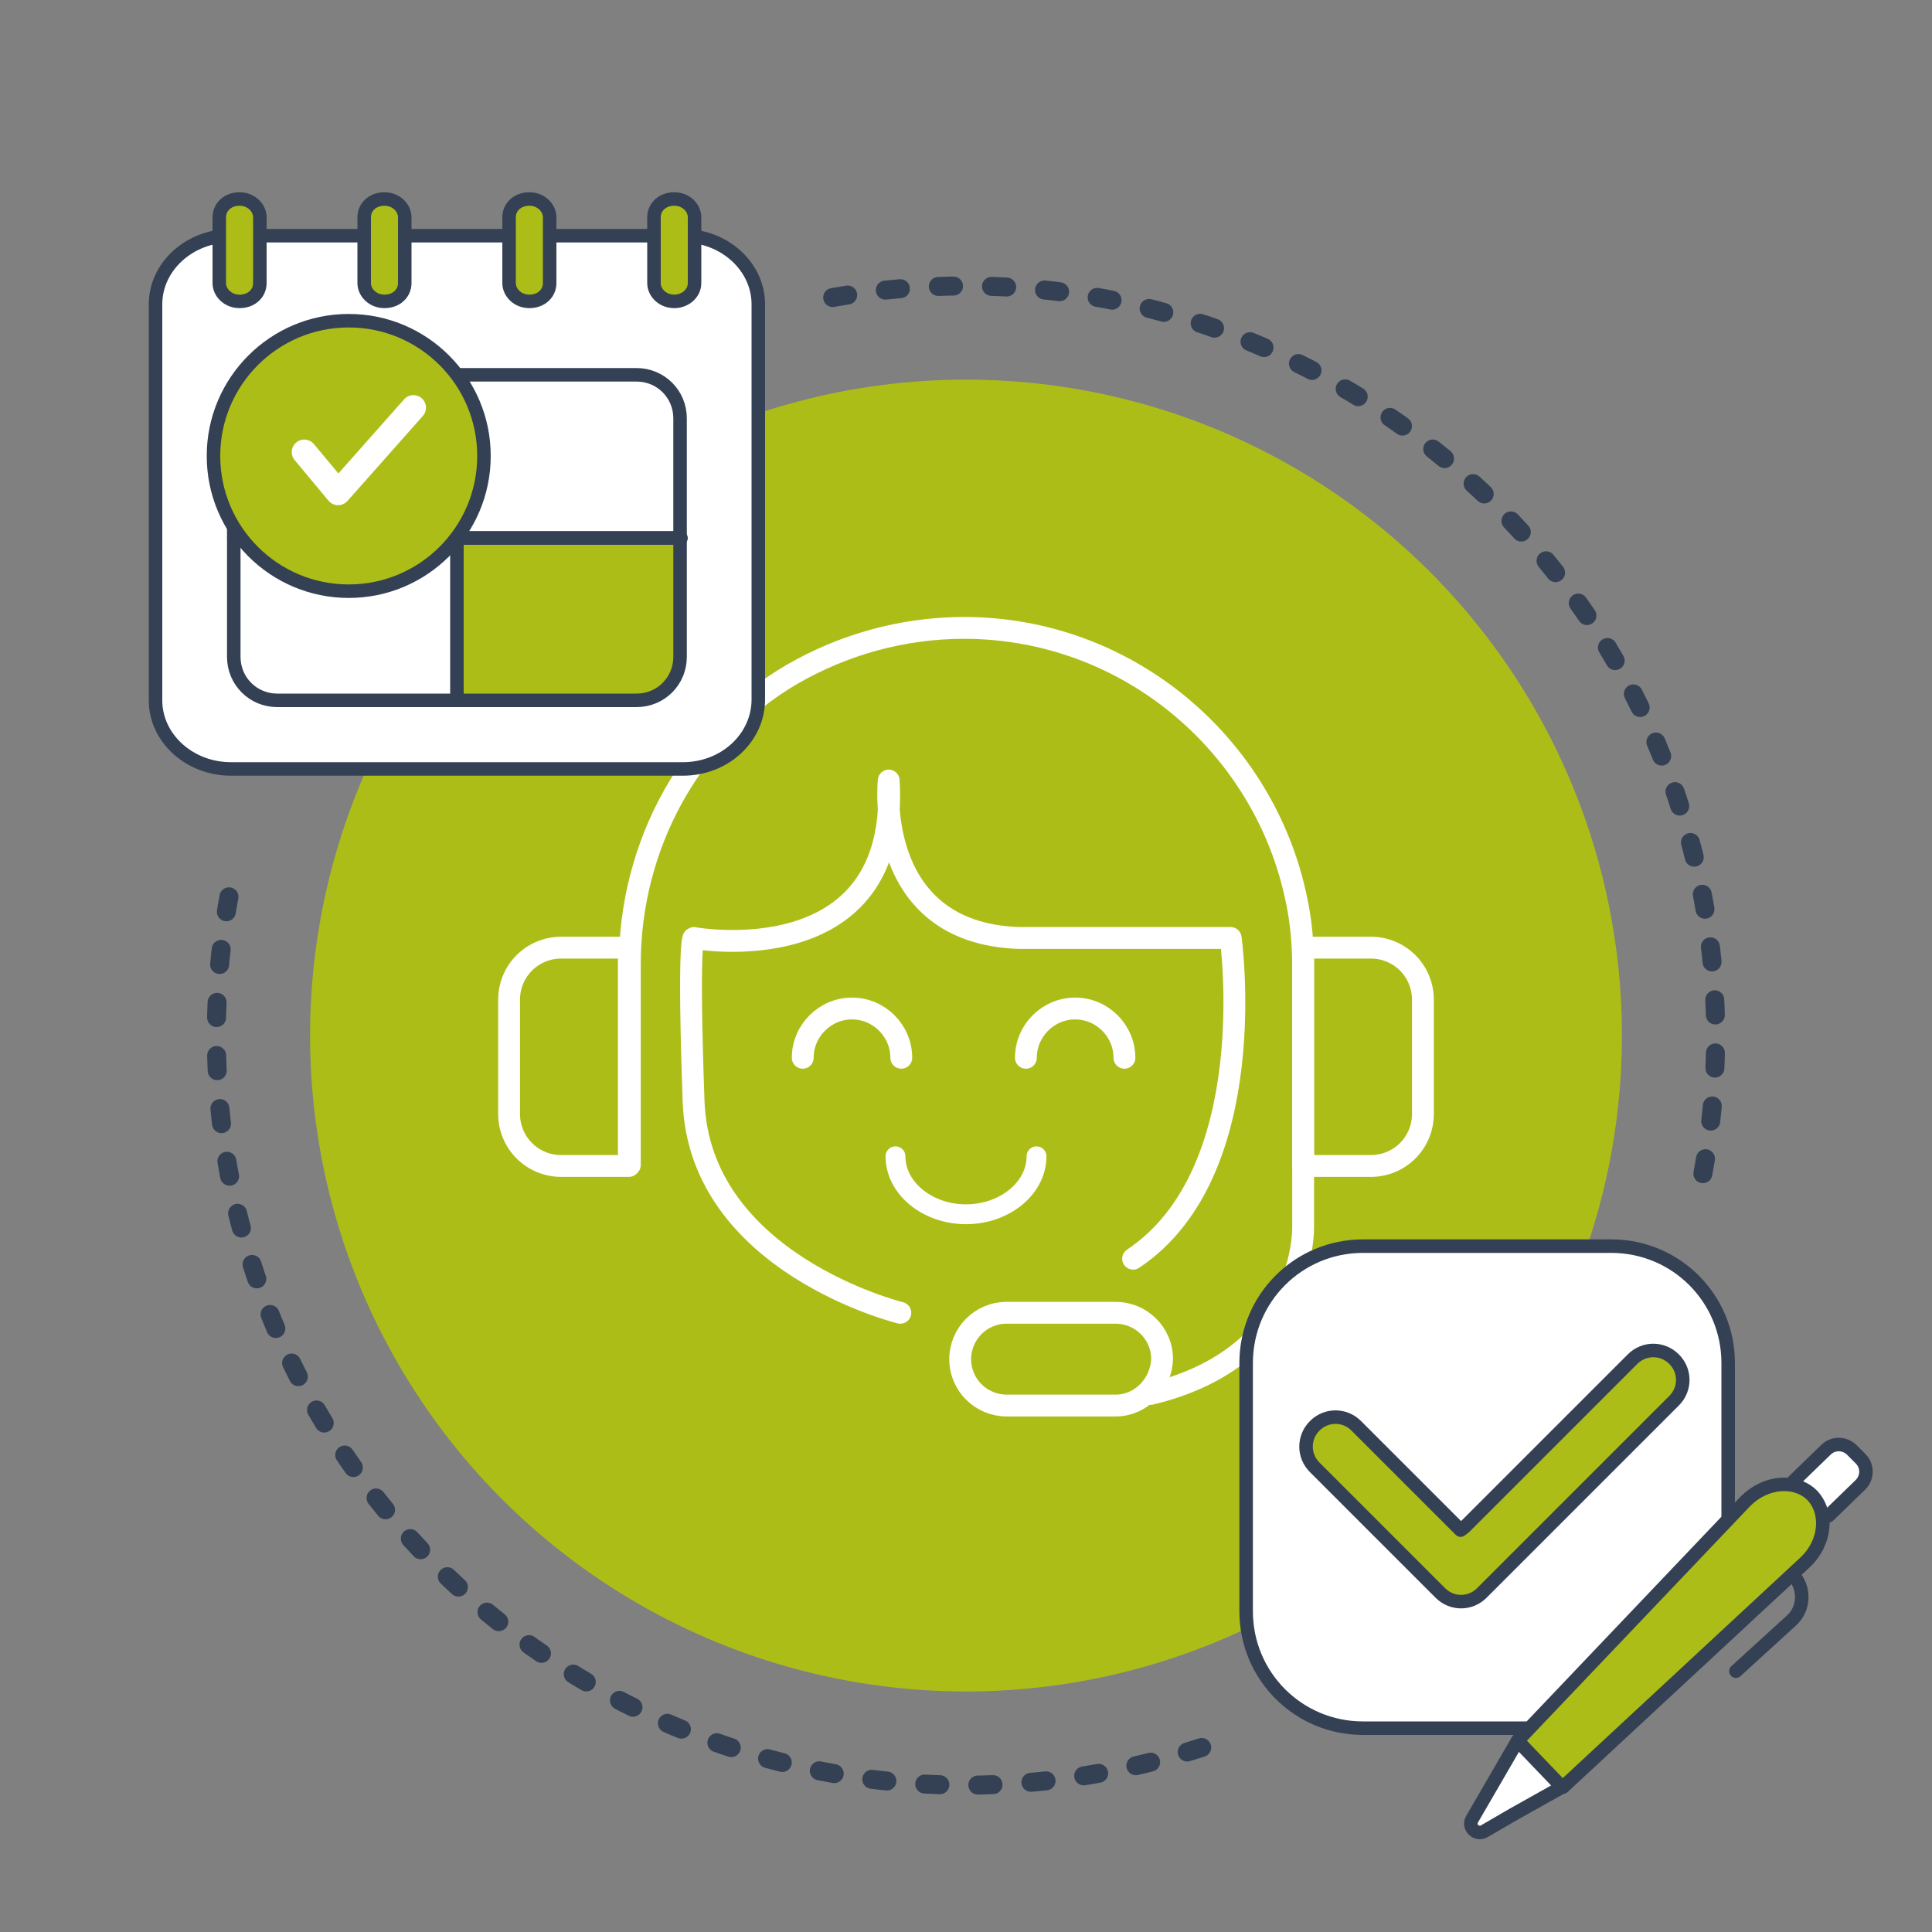
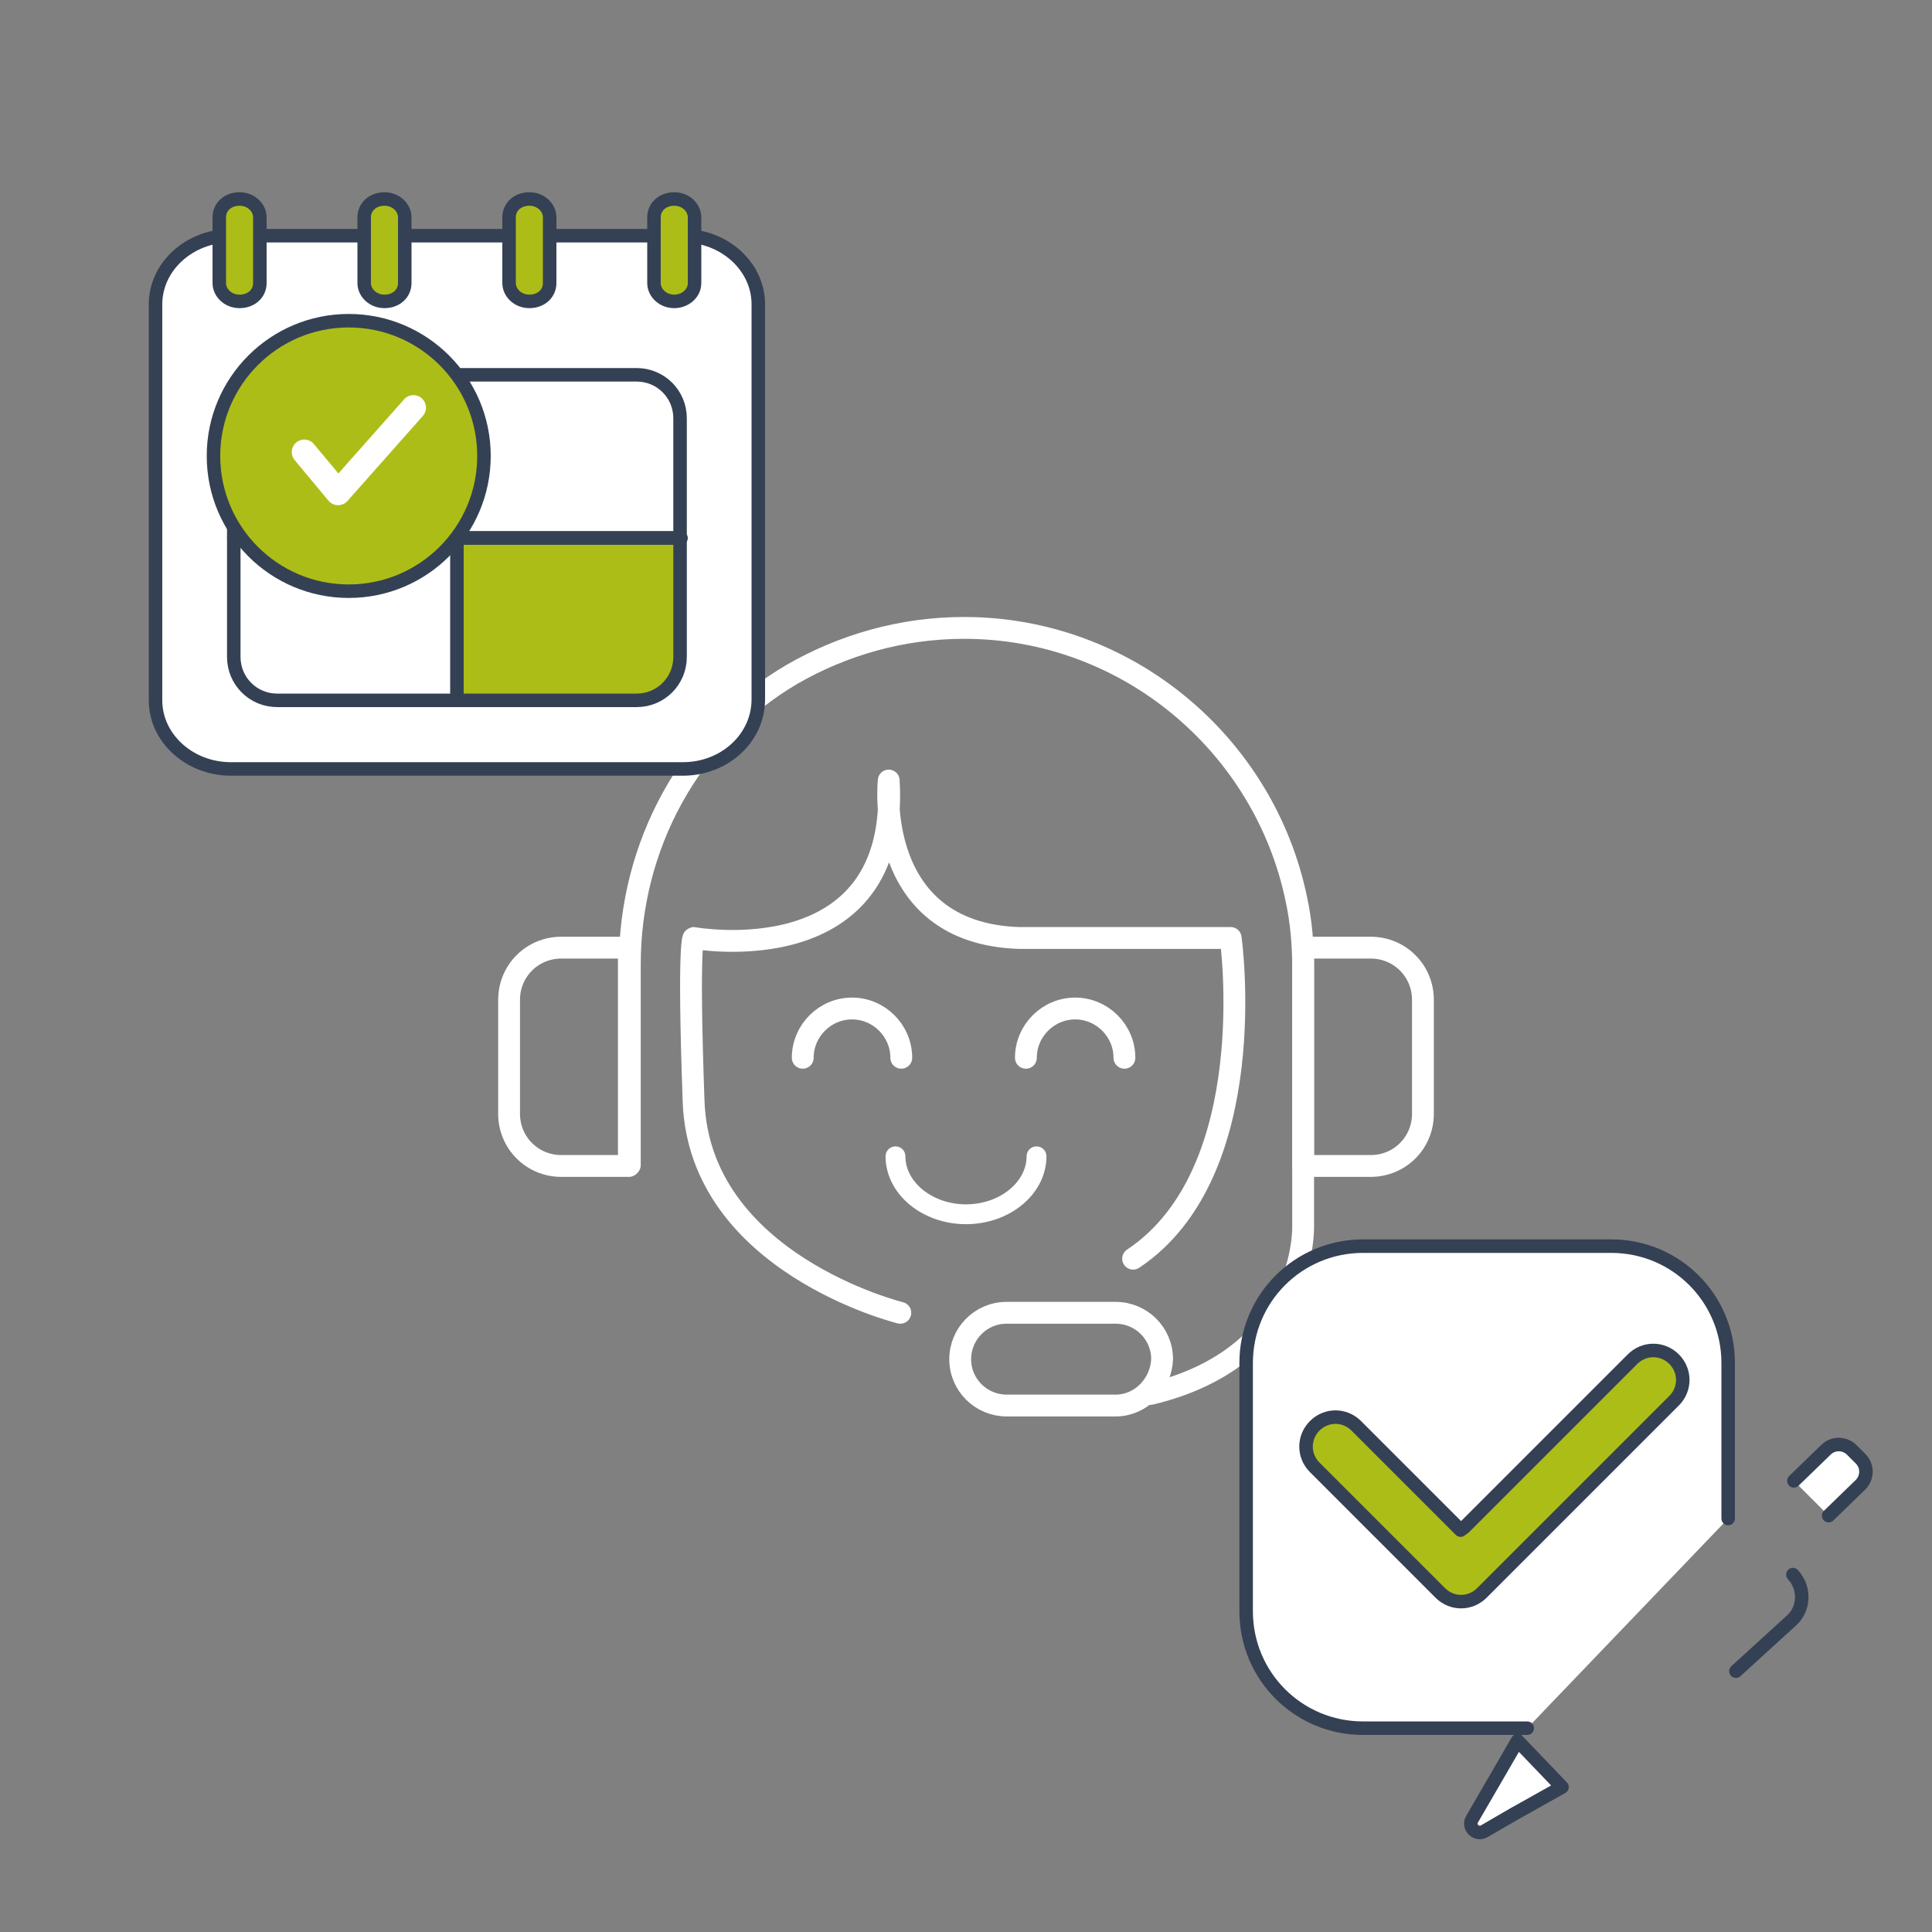
<svg xmlns="http://www.w3.org/2000/svg" version="1.1" id="Livello_1" x="0px" y="0px" viewBox="0 0 200 200" style="enable-background:new 0 0 200 200;" xml:space="preserve">
  <rect x="0" y="0" width="200" height="200" fill="#808080" stroke="none" />
  <style type="text/css">
	.st0{fill:#ADBD18;}
	.st1{fill:none;stroke:#344154;stroke-width:1.965;stroke-linecap:round;stroke-linejoin:round;stroke-dasharray:1.572,3.931;}
	.st2{fill:none;stroke:#FFFFFF;stroke-width:2.26;stroke-linecap:round;stroke-linejoin:round;stroke-miterlimit:10;}
	.st3{fill:none;stroke:#FFFFFF;stroke-width:2.054;stroke-linecap:round;stroke-linejoin:round;stroke-miterlimit:10;}
	.st4{fill:#FFFFFF;stroke:#344154;stroke-width:1.399;stroke-linecap:round;stroke-linejoin:round;stroke-miterlimit:10;}
	.st5{fill:#ADBD18;stroke:#344154;stroke-width:1.399;stroke-linecap:round;stroke-linejoin:round;stroke-miterlimit:10;}
	.st6{fill:none;stroke:#344154;stroke-width:1.399;stroke-linecap:round;stroke-linejoin:round;stroke-miterlimit:10;}
	.st7{fill:#D0FDFF;stroke:#344154;stroke-width:1.399;stroke-linecap:round;stroke-linejoin:round;stroke-miterlimit:10;}
	.st8{fill:none;stroke:#FFFFFF;stroke-width:2.592;stroke-linecap:round;stroke-linejoin:round;stroke-miterlimit:10;}
</style>
-   <circle class="st0" cx="100" cy="107.2" r="67.9" />
-   <path class="st1" d="M86.2,30.8c4.5-0.8,9.1-1.2,13.8-1.2c42.9,0,77.6,34.8,77.6,77.6c0,6-0.7,11.9-2,17.6" />
  <g>
    <path class="st2" d="M93.2,135.9c0,0-20.8-5.1-21.4-21.9s0-16.9,0-16.9s21.4,3.9,20.2-16.3c0,0-1.7,15.8,13.5,16.3h21.9   c0,0,3.4,24.2-10.1,33.2" />
    <path class="st3" d="M107.3,119.7c0,3.3-3.3,6-7.3,6s-7.3-2.7-7.3-6" />
    <path class="st2" d="M83.1,109.5c0-2.8,2.3-5.1,5.1-5.1s5.1,2.3,5.1,5.1" />
    <path class="st2" d="M106.2,109.5c0-2.8,2.3-5.1,5.1-5.1s5.1,2.3,5.1,5.1" />
    <path class="st2" d="M119.1,144.3c16.3-3.9,15.8-17.4,15.8-17.4v-26.7c0-2.4-0.2-4.8-0.7-7.1c-3.3-16-17.5-28.1-34.4-28.1   c-6.5,0-12.6,1.8-17.8,4.8c-10.6,6.2-16.8,17.8-16.8,30v20.8" />
    <path class="st2" d="M65.1,120.7h-7c-3,0-5.4-2.4-5.4-5.4v-11.8c0-3,2.4-5.4,5.4-5.4h7V120.7z" />
    <path class="st2" d="M134.9,120.7h7c3,0,5.4-2.4,5.4-5.4v-11.8c0-3-2.4-5.4-5.4-5.4h-7V120.7z" />
    <path class="st2" d="M115.5,145.5h-11.3c-2.6,0-4.8-2.1-4.8-4.8v0c0-2.6,2.1-4.8,4.8-4.8h11.3c2.6,0,4.8,2.1,4.8,4.8v0   C120.2,143.3,118.1,145.5,115.5,145.5z" />
  </g>
-   <path class="st1" d="M124.4,180.9c-7.7,2.5-15.9,3.9-24.4,3.9c-42.9,0-77.6-34.8-77.6-77.6c0-6.2,0.7-12.3,2.1-18.1" />
  <g>
    <g>
      <path class="st4" d="M158.1,178.9h-17c-6.7,0-12.1-5.4-12.1-12.1v-25.7c0-6.7,5.4-12.1,12.1-12.1h25.7c6.7,0,12.1,5.4,12.1,12.1    v16.1" />
      <path class="st5" d="M151.6,158.1l17.4-17.4c1.2-1.2,3.1-1.2,4.3,0v0c1.2,1.2,1.2,3.1,0,4.3l-17.4,17.4l-2.5,2.5h0    c-1.2,1.2-3.1,1.2-4.3,0l-13-13c-1.2-1.2-1.2-3.1,0-4.3h0c1.2-1.2,3.1-1.2,4.3,0l10.8,10.8l0,0L151.6,158.1z" />
    </g>
    <g>
      <path class="st4" d="M189.3,156.9l3.3-3.2c0.7-0.7,0.8-1.9,0-2.7l-0.9-0.9c-0.7-0.7-1.9-0.8-2.7,0l-3.3,3.2" />
-       <path class="st5" d="M157.1,180.2l23.6-24.8c2.1-2.1,5.2-2.3,6.9-0.6c1.7,1.8,1.4,4.9-0.7,6.9L161.8,185" />
      <path class="st6" d="M179.7,173l5.7-5.2c1.4-1.2,1.5-3.4,0.2-4.8l0,0" />
      <path class="st4" d="M157.1,180.2l-2.9,5l-1.8,3.1c-0.5,0.8,0.4,1.7,1.2,1.3l3.1-1.8l5-2.8L157.1,180.2z" />
    </g>
  </g>
  <g>
    <g>
      <g>
        <path class="st4" d="M70.7,79.6H23.9c-4.3,0-7.8-3.2-7.8-7.1V31.5c0-3.9,3.5-7.1,7.8-7.1h46.8c4.3,0,7.8,3.2,7.8,7.1v40.9     C78.5,76.4,75,79.6,70.7,79.6z" />
        <g>
          <path class="st5" d="M24.8,31.2L24.8,31.2c-1.2,0-2.1-0.9-2.1-1.9v-6.8c0-1.1,0.9-1.9,2.1-1.9l0,0c1.2,0,2.1,0.9,2.1,1.9v6.8      C26.9,30.4,26,31.2,24.8,31.2z" />
          <path class="st5" d="M39.8,31.2L39.8,31.2c-1.2,0-2.1-0.9-2.1-1.9v-6.8c0-1.1,0.9-1.9,2.1-1.9l0,0c1.2,0,2.1,0.9,2.1,1.9v6.8      C41.9,30.4,41,31.2,39.8,31.2z" />
          <path class="st5" d="M54.8,31.2L54.8,31.2c-1.2,0-2.1-0.9-2.1-1.9v-6.8c0-1.1,0.9-1.9,2.1-1.9l0,0c1.2,0,2.1,0.9,2.1,1.9v6.8      C56.9,30.4,56,31.2,54.8,31.2z" />
          <path class="st5" d="M69.8,31.2L69.8,31.2c-1.2,0-2.1-0.9-2.1-1.9v-6.8c0-1.1,0.9-1.9,2.1-1.9h0c1.2,0,2.1,0.9,2.1,1.9v6.8      C71.9,30.4,70.9,31.2,69.8,31.2z" />
        </g>
      </g>
      <g>
        <path class="st7" d="M47.3,38.8H28.7c-2.5,0-4.5,2-4.5,4.5v12.3h23.1" />
        <path class="st4" d="M47.3,55.7h23.1V43.3c0-2.5-2-4.5-4.5-4.5H47.3" />
        <path class="st5" d="M47.3,72.5h18.6c2.5,0,4.5-2,4.5-4.5V55.7H47.3" />
        <path class="st4" d="M47.3,55.7H24.2V68c0,2.5,2,4.5,4.5,4.5h18.6" />
        <line class="st4" x1="24.6" y1="55.7" x2="70.5" y2="55.7" />
        <line class="st4" x1="47.3" y1="38.8" x2="47.3" y2="72.5" />
      </g>
      <circle class="st5" cx="36.1" cy="47.2" r="14" />
      <polyline class="st8" points="31.5,46.8 35,51 42.8,42.2   " />
    </g>
  </g>
</svg>